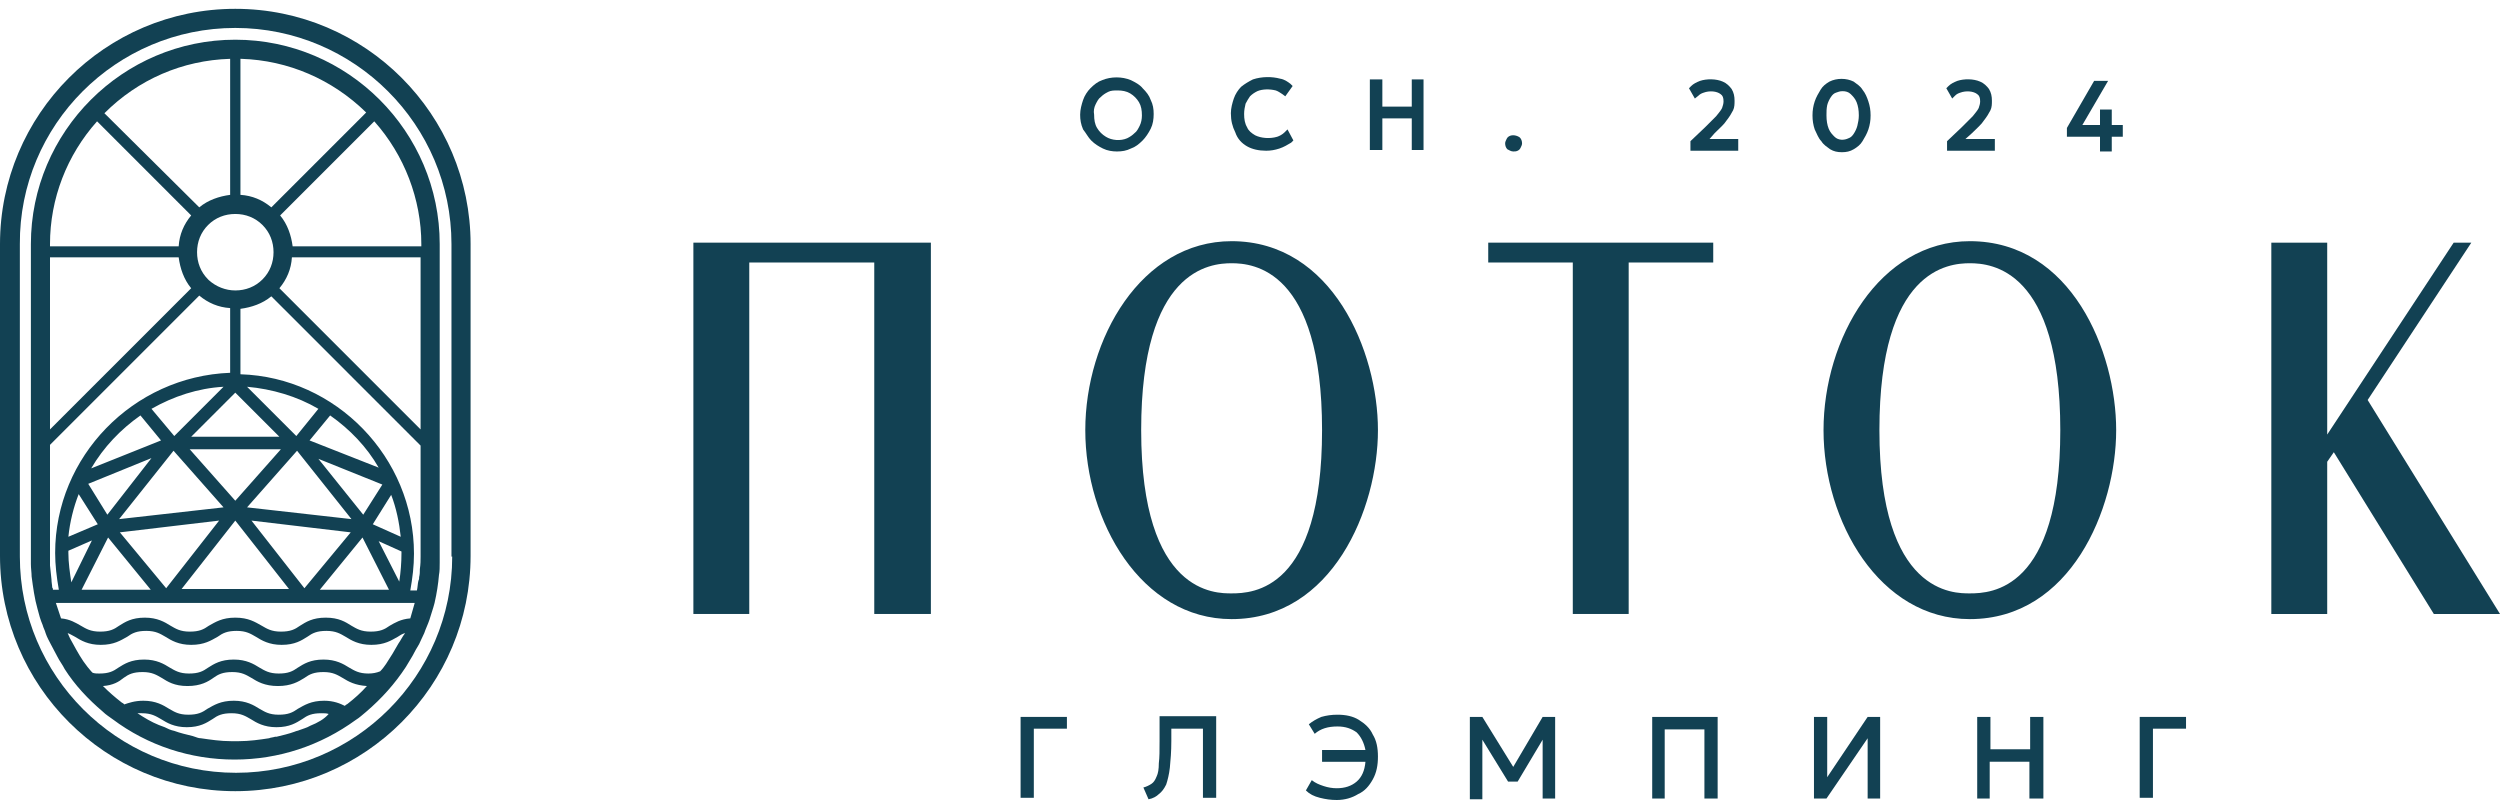
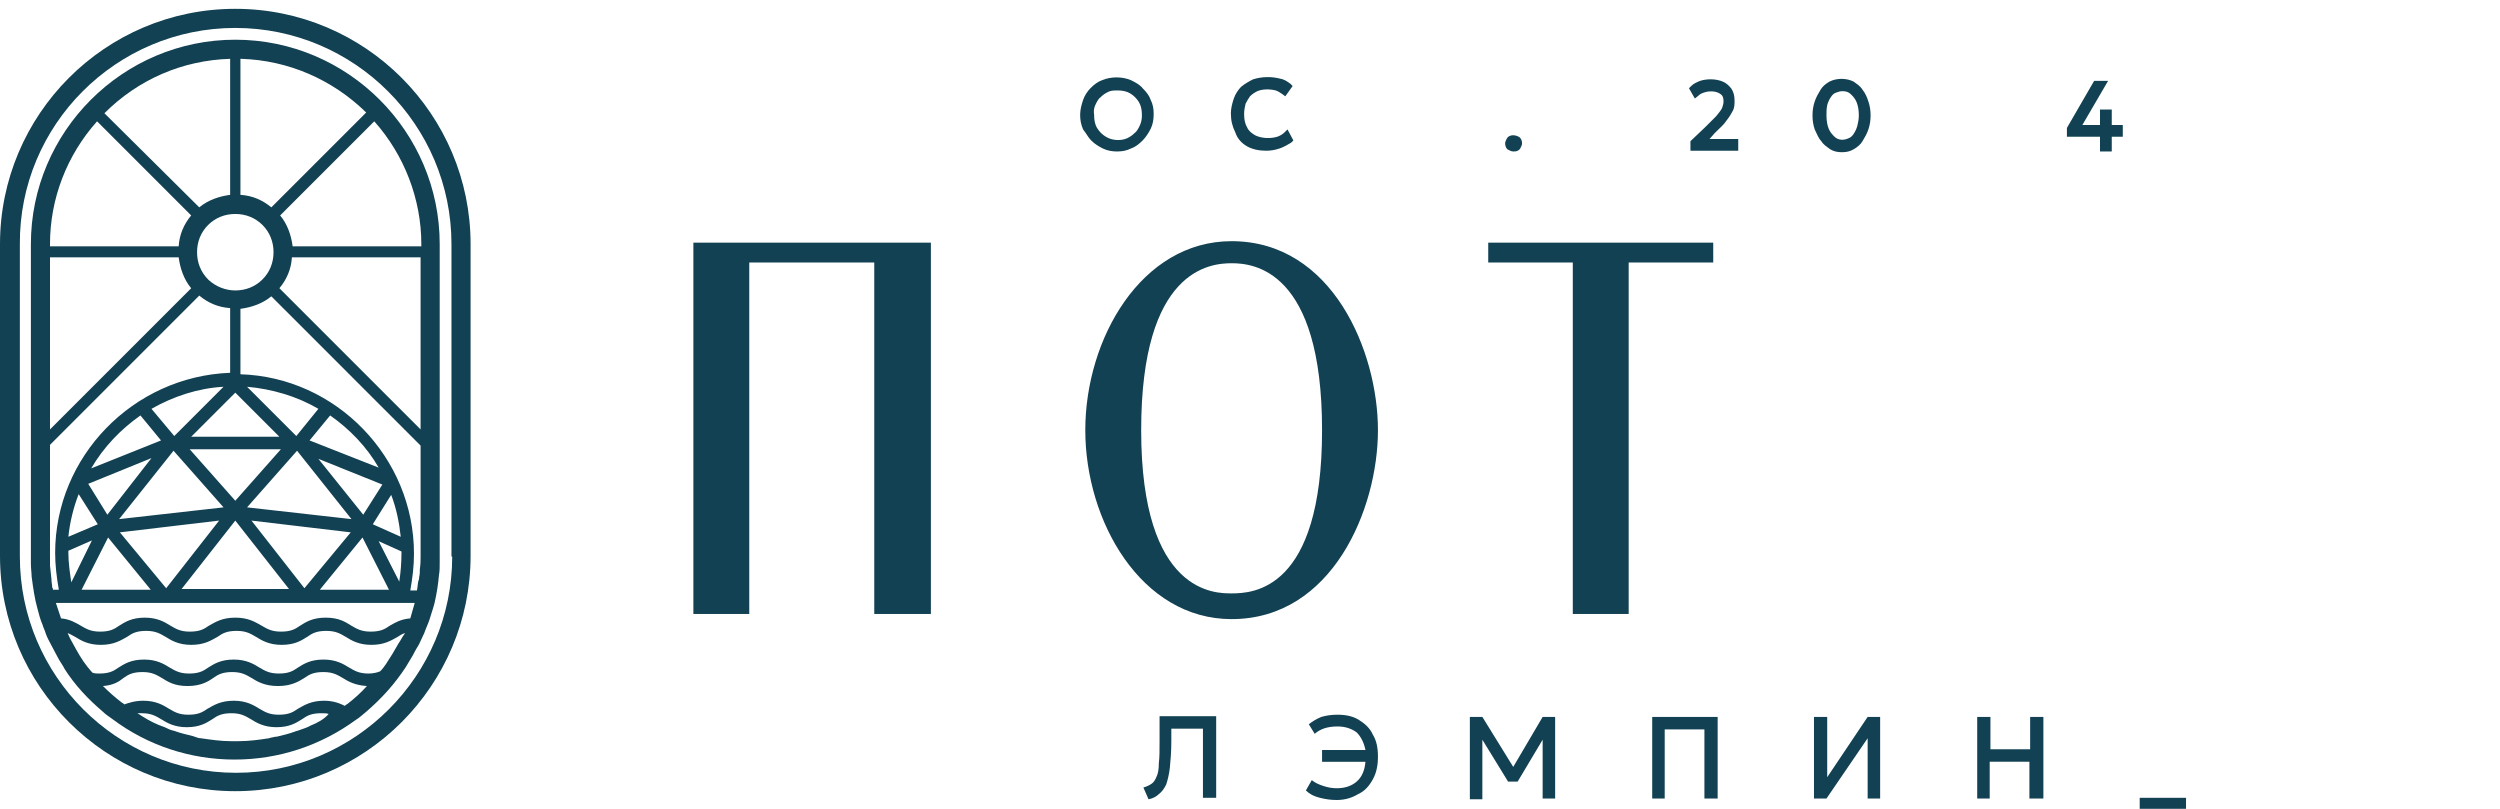
<svg xmlns="http://www.w3.org/2000/svg" version="1.1" id="Layer_1" x="0px" y="0px" viewBox="0 0 340 110" xml:space="preserve">
  <g>
    <g>
      <polygon fill="#124153" points="94.3,83.5 101.9,83.5 101.9,35.7 118.9,35.7 118.9,83.5 126.6,83.5 126.6,33 94.3,33 " />
      <path fill="#124153" d="M167.5,32.8c-12.3,0-19.9,13.3-19.9,25.7s7.6,25.7,19.9,25.7c13.7,0,19.9-15,19.9-25.7 S181.2,32.8,167.5,32.8z M167.5,80.7c-2.1,0-12.3,0.2-12.3-22.2c0-21.9,9.4-22.7,12.3-22.7c2.9,0,12.3,0.8,12.3,22.7 C179.8,80.3,170.4,80.7,167.5,80.7z" />
      <polygon fill="#124153" points="202.4,35.7 213.9,35.7 213.9,83.5 221.5,83.5 221.5,35.7 233,35.7 233,33 202.4,33 " />
-       <path fill="#124153" d="M267.9,32.8c-12.3,0-19.9,13.3-19.9,25.7s7.6,25.7,19.9,25.7c13.7,0,19.9-15,19.9-25.7 S281.7,32.8,267.9,32.8z M267.9,80.7c-2.1,0-12.3,0.2-12.3-22.2c0-21.9,9.4-22.7,12.3-22.7c2.9,0,12.3,0.8,12.3,22.7 C280.2,80.3,270.8,80.7,267.9,80.7z" />
-       <polygon fill="#124153" points="322,54.4 336.1,33 333.7,33 316.5,59.1 316.5,33 308.9,33 308.9,83.5 316.5,83.5 316.5,62.8 317.4,61.5 331,83.5 340,83.5 " />
      <path fill="#124153" d="M32,1.2c-17.7,0-32,14.4-32,32v42.4c0,17.7,14.4,32,32,32c17.7,0,32-14.4,32-32V33.2 C64,15.6,49.7,1.2,32,1.2z M61.5,75.7c0,16.2-13.2,29.4-29.4,29.4c-16.2,0-29.4-13.2-29.4-29.4V33.2C2.6,17,15.8,3.8,32,3.8 c16.2,0,29.4,13.2,29.4,29.4V75.7z" />
      <path fill="#124153" d="M32,5.4C16.7,5.4,4.2,17.9,4.2,33.2v42.4c0,0.4,0,0.8,0,1.1c0,0.6,0.1,1.2,0.1,1.7c0.2,1.5,0.4,3,0.8,4.4 c0.2,0.8,0.4,1.5,0.7,2.2c0.1,0.4,0.3,0.7,0.4,1.1c0.2,0.6,0.5,1.1,0.7,1.5c0.3,0.6,0.6,1.1,0.9,1.7c0.3,0.6,0.7,1.1,1,1.7 c1.4,2.2,3.2,4.1,5.2,5.8c0.4,0.4,0.9,0.7,1.3,1c4.8,3.6,10.6,5.5,16.6,5.5c6,0,11.7-1.9,16.5-5.4c0.5-0.3,0.9-0.7,1.4-1.1 c2.1-1.8,3.9-3.8,5.4-6.1c0.3-0.5,0.6-1,0.9-1.5c0.3-0.6,0.6-1.1,0.9-1.6c0.2-0.4,0.4-0.9,0.7-1.5c0.2-0.6,0.5-1.2,0.7-1.8 c0.2-0.7,0.5-1.5,0.7-2.3c0.3-1.3,0.5-2.6,0.6-3.8c0.1-0.5,0.1-1.1,0.1-1.7l0-0.2c0-0.2,0-0.5,0-0.7V33.2 C59.8,17.9,47.3,5.4,32,5.4z M32.8,8c6.4,0.2,12.4,2.8,17,7.3L36.9,28.2c-1.2-1-2.6-1.6-4.2-1.7V8z M35.7,30.6 c1,1,1.5,2.3,1.5,3.7c0,1.4-0.5,2.7-1.5,3.7c-1,1-2.3,1.5-3.7,1.5c-1.3,0-2.6-0.5-3.6-1.4l-0.1-0.1c-1-1-1.5-2.3-1.5-3.7 c0-1.4,0.5-2.7,1.5-3.7c1-1,2.3-1.5,3.7-1.5C33.4,29.1,34.7,29.6,35.7,30.6z M54.6,75.2c0,1.3-0.1,2.6-0.3,3.9l-2.8-5.5l3.1,1.4v0 C54.6,75,54.6,75.1,54.6,75.2z M32,68.1l-6.2-7h12.4L32,68.1z M40.4,61.3l7.4,9.3L33.6,69L40.4,61.3z M30.4,69l-14.2,1.6l7.4-9.3 L30.4,69z M23.7,59.3l-3.1-3.7c3-1.7,6.3-2.8,9.8-3L23.7,59.3z M21.9,59.9l-9.5,3.8c1.7-2.9,4-5.3,6.7-7.2L21.9,59.9z M20.6,62.3 L14.6,70L12,65.8L20.6,62.3z M13.3,71.3l-4,1.7c0.2-2,0.7-4,1.4-5.8L13.3,71.3z M12.5,73.5l-2.8,5.7c-0.2-1.3-0.4-2.7-0.4-4 c0-0.1,0-0.2,0-0.3l0,0L12.5,73.5z M14.7,73.1l5.8,7.1h-9.4L14.7,73.1z M16.3,72.4l13.5-1.6L22.6,80L16.3,72.4z M32,70.8l7.3,9.3 H24.7L32,70.8z M34.2,70.8l13.5,1.6L41.4,80L34.2,70.8z M49.3,73.1l3.6,7.1h-9.4L49.3,73.1z M50.7,71.3l2.5-4 c0.7,1.8,1.1,3.8,1.3,5.7L50.7,71.3z M49.4,70l-6.1-7.6l8.7,3.5L49.4,70z M42.1,59.9l2.8-3.4c2.7,1.9,5,4.3,6.6,7.1L42.1,59.9z M40.3,59.3l-6.7-6.7c3.4,0.3,6.8,1.3,9.7,3L40.3,59.3z M38,59.4H26l6-6L38,59.4z M31.3,8v18.5c-1.5,0.2-3,0.7-4.2,1.7L14.2,15.4 C18.8,10.8,24.8,8.2,31.3,8z M6.8,33.2c0-6.2,2.3-12.1,6.4-16.7L26,29.3c-1,1.2-1.6,2.6-1.7,4.2H6.8V33.2z M6.8,35h17.5 c0.2,1.5,0.7,3,1.7,4.2L6.8,58.4V35z M7.1,79.9C7.1,79.6,7,79.2,7,78.8l-0.2-1.9V60.5l20.3-20.3c1.2,1,2.6,1.6,4.2,1.7v8.8 C18.1,51.2,7.5,62.1,7.5,75.2c0,1.6,0.2,3.3,0.5,5H7.2C7.2,80.1,7.2,80,7.1,79.9z M42.2,98.7L42.2,98.7c-0.5,0.3-1,0.4-1.5,0.6 c-0.2,0.1-0.4,0.1-0.6,0.2c-0.8,0.3-1.7,0.5-2.5,0.7l-0.2,0c-0.3,0.1-0.6,0.1-0.8,0.2c-1.3,0.2-2.7,0.4-4.1,0.4 c-0.1,0-0.3,0-0.4,0c-0.2,0-0.4,0-0.7,0c-1.4,0-2.7-0.2-4.1-0.4c-0.3,0-0.5-0.1-0.8-0.2l-0.3-0.1c-0.8-0.2-1.7-0.4-2.5-0.7 c-0.5-0.1-0.9-0.3-1.3-0.5c-0.3-0.1-0.5-0.2-0.8-0.3c-1-0.4-2-1-2.9-1.6c0.2,0,0.4,0,0.6,0c1.3,0,1.9,0.4,2.6,0.8 c0.8,0.5,1.8,1.1,3.5,1.1c1.8,0,2.7-0.6,3.5-1.1c0.7-0.5,1.3-0.8,2.6-0.8s1.9,0.4,2.6,0.8c0.8,0.5,1.8,1.1,3.5,1.1 c1.8,0,2.7-0.6,3.5-1.1c0.7-0.5,1.3-0.8,2.6-0.8c0.4,0,0.7,0,1,0.1C44.1,97.8,43.2,98.3,42.2,98.7z M47.3,95.7 c-0.1,0.1-0.2,0.1-0.3,0.2L46.9,96c-0.6-0.3-1.5-0.7-2.8-0.7c-1.8,0-2.7,0.6-3.6,1.1c-0.7,0.5-1.3,0.8-2.6,0.8 c-1.3,0-1.9-0.4-2.6-0.8c-0.8-0.5-1.8-1.1-3.5-1.1c-1.8,0-2.7,0.6-3.6,1.1c-0.7,0.5-1.3,0.8-2.6,0.8c-1.3,0-1.9-0.4-2.6-0.8 c-0.8-0.5-1.8-1.1-3.5-1.1c-1.2,0-2,0.3-2.6,0.5l-0.1-0.1c-0.1-0.1-0.2-0.1-0.3-0.2c-0.9-0.7-1.7-1.4-2.5-2.2 c1.4-0.1,2.2-0.6,2.8-1.1c0.7-0.5,1.3-0.8,2.6-0.8c1.3,0,1.9,0.4,2.6,0.8c0.8,0.5,1.7,1.1,3.5,1.1c1.8,0,2.8-0.6,3.5-1.1 c0.7-0.5,1.3-0.8,2.6-0.8c1.3,0,1.9,0.4,2.6,0.8c0.8,0.5,1.8,1.1,3.6,1.1c1.8,0,2.8-0.6,3.6-1.1c0.7-0.5,1.3-0.8,2.6-0.8 c1.3,0,1.9,0.4,2.6,0.8c0.8,0.5,1.7,1,3.3,1.1C49.1,94.2,48.2,95,47.3,95.7z M54.2,87.5c-0.5,0.9-1.1,1.9-1.7,2.8 c-0.2,0.3-0.5,0.7-0.8,1c-0.5,0.2-1,0.3-1.6,0.3c-1.3,0-1.9-0.4-2.6-0.8c-0.8-0.5-1.8-1.1-3.5-1.1c-1.8,0-2.7,0.6-3.5,1.1 c-0.7,0.5-1.3,0.8-2.6,0.8c-1.3,0-1.9-0.4-2.6-0.8c-0.8-0.5-1.8-1.1-3.5-1.1c-1.8,0-2.7,0.6-3.5,1.1c-0.7,0.5-1.3,0.8-2.6,0.8 c-1.3,0-1.9-0.4-2.6-0.8c-0.8-0.5-1.8-1.1-3.5-1.1c-1.8,0-2.7,0.6-3.5,1.1c-0.7,0.5-1.3,0.8-2.6,0.8c-0.3,0-0.6,0-0.9-0.1 l-0.2-0.2c-0.2-0.2-0.3-0.4-0.5-0.6c-0.8-1-1.4-2.1-2-3.2c-0.3-0.5-0.5-0.9-0.7-1.4c0.3,0.1,0.6,0.3,1,0.5 c0.8,0.5,1.8,1.1,3.5,1.1c1.8,0,2.7-0.6,3.6-1.1c0.7-0.5,1.3-0.8,2.6-0.8c1.3,0,1.9,0.4,2.6,0.8c0.8,0.5,1.8,1.1,3.5,1.1 c1.8,0,2.7-0.6,3.6-1.1c0.7-0.5,1.3-0.8,2.6-0.8c1.3,0,1.9,0.4,2.6,0.8c0.8,0.5,1.8,1.1,3.5,1.1c1.8,0,2.7-0.6,3.5-1.1 c0.7-0.5,1.3-0.8,2.6-0.8c1.3,0,1.9,0.4,2.6,0.8c0.8,0.5,1.8,1.1,3.5,1.1c1.8,0,2.7-0.6,3.6-1.1c0.3-0.2,0.6-0.4,1-0.5 C54.7,86.6,54.5,87.1,54.2,87.5z M55.8,84.1c-1.3,0.1-2.1,0.6-2.8,1c-0.7,0.5-1.3,0.8-2.6,0.8c-1.3,0-1.9-0.4-2.6-0.8 C47,84.6,46.1,84,44.3,84c-1.8,0-2.7,0.6-3.5,1.1c-0.7,0.5-1.3,0.8-2.6,0.8c-1.3,0-1.9-0.4-2.6-0.8C34.7,84.6,33.8,84,32,84 c-1.8,0-2.7,0.6-3.6,1.1c-0.7,0.5-1.3,0.8-2.6,0.8c-1.3,0-1.9-0.4-2.6-0.8c-0.8-0.5-1.8-1.1-3.5-1.1c-1.8,0-2.7,0.6-3.5,1.1 c-0.7,0.5-1.3,0.8-2.6,0.8c-1.3,0-1.9-0.4-2.6-0.8c-0.7-0.4-1.5-0.9-2.7-1c-0.2-0.6-0.4-1.2-0.6-1.8L7.6,82h48.8 C56.2,82.7,56,83.4,55.8,84.1z M57.2,75.7c0,0.5,0,1-0.1,1.7c0,0.4,0,0.7-0.1,1.1l0,0.1c0,0.1,0,0.2-0.1,0.4 c-0.1,0.4-0.1,0.9-0.2,1.3h-0.9c0.3-1.7,0.5-3.3,0.5-5c0-13.1-10.6-24-23.6-24.4V42c1.5-0.2,3-0.7,4.2-1.7l20.3,20.3V75.7z M57.2,58.4L38,39.2c1-1.2,1.6-2.6,1.7-4.2h17.5V58.4z M57.2,33.5H39.8c-0.2-1.5-0.7-3-1.7-4.2l12.8-12.8 c4.1,4.6,6.4,10.6,6.4,16.7V33.5z" />
      <path fill="#124153" d="M148.4,19.1c0.5,0.5,1,0.8,1.6,1.1c0.6,0.3,1.3,0.4,1.9,0.4c0.7,0,1.3-0.1,1.9-0.4 c0.6-0.2,1.1-0.6,1.6-1.1c0.4-0.4,0.8-1,1.1-1.6c0.3-0.6,0.4-1.3,0.4-2c0-0.7-0.1-1.3-0.4-1.9c-0.2-0.6-0.6-1.1-1.1-1.6 c-0.4-0.5-1-0.8-1.6-1.1c-1.2-0.5-2.7-0.5-3.9,0c-0.6,0.2-1.1,0.6-1.6,1.1c-0.4,0.4-0.8,1-1,1.6c-0.2,0.6-0.4,1.3-0.4,2 c0,0.7,0.1,1.3,0.4,2C147.7,18.1,148,18.7,148.4,19.1z M149,14.2c0.2-0.4,0.4-0.8,0.7-1c0.3-0.3,0.6-0.5,1-0.7 c0.4-0.2,0.8-0.2,1.3-0.2c0.6,0,1.2,0.1,1.7,0.4c0.5,0.3,0.9,0.7,1.2,1.2c0.3,0.5,0.4,1.1,0.4,1.8c0,0.5-0.1,1-0.3,1.4 c-0.2,0.4-0.4,0.8-0.7,1c-0.3,0.3-0.6,0.5-1,0.7c-0.9,0.4-2.1,0.3-2.9-0.2c-0.5-0.3-0.9-0.7-1.2-1.2c-0.3-0.5-0.4-1.1-0.4-1.8 C148.7,15.1,148.8,14.6,149,14.2z" />
      <path fill="#124153" d="M169.6,19.9c0.7,0.4,1.6,0.6,2.6,0.6c0.6,0,1.2-0.1,1.8-0.3c0.6-0.2,1.1-0.5,1.6-0.8l0.3-0.3l-0.8-1.5 l-0.4,0.4c-0.3,0.3-0.7,0.5-1,0.6c-1,0.3-2.2,0.2-3-0.2c-0.5-0.3-0.9-0.6-1.1-1.1c-0.3-0.5-0.4-1.1-0.4-1.8c0-0.5,0.1-1,0.2-1.4 c0.2-0.4,0.4-0.7,0.6-1c0.3-0.3,0.6-0.5,1-0.7c0.7-0.3,1.7-0.3,2.5-0.1c0.3,0.1,0.6,0.3,0.9,0.5l0.4,0.3l1-1.4l-0.3-0.3 c-0.4-0.3-0.8-0.6-1.4-0.7c-1.1-0.3-2.5-0.3-3.7,0.1c-0.6,0.3-1.1,0.6-1.6,1c-0.4,0.4-0.8,1-1,1.6c-0.2,0.6-0.4,1.3-0.4,2 c0,1,0.2,1.8,0.6,2.6C168.3,18.9,168.9,19.5,169.6,19.9z" />
-       <polygon fill="#124153" points="192,14.5 188,14.5 188,10.8 186.3,10.8 186.3,20.4 188,20.4 188,16.1 192,16.1 192,20.4 193.6,20.4 193.6,10.8 192,10.8 " />
      <path fill="#124153" d="M205.8,20.6c0.2,0,0.4,0,0.6-0.1c0.2-0.1,0.3-0.2,0.4-0.4c0.1-0.2,0.2-0.4,0.2-0.6c0-0.3-0.1-0.6-0.3-0.8 c-0.4-0.3-1-0.4-1.4-0.2c-0.2,0.1-0.3,0.2-0.4,0.4c-0.1,0.2-0.2,0.4-0.2,0.6c0,0.3,0.1,0.6,0.3,0.8 C205.2,20.4,205.5,20.6,205.8,20.6z" />
      <path fill="#124153" d="M233.2,18.1c0.7-0.7,1.3-1.2,1.6-1.7c0.4-0.5,0.7-1,0.9-1.4c0.2-0.4,0.2-0.9,0.2-1.3 c0-0.6-0.1-1.1-0.4-1.6c-0.3-0.4-0.7-0.8-1.2-1c-0.9-0.4-2.2-0.4-3.1-0.1c-0.5,0.2-0.9,0.4-1.2,0.7l-0.3,0.3l0.8,1.4L231,13 c0.2-0.2,0.4-0.3,0.7-0.4c0.8-0.3,1.8-0.2,2.3,0.2c0.3,0.2,0.4,0.5,0.4,1c0,0.3-0.1,0.6-0.2,0.9c-0.2,0.4-0.5,0.7-0.8,1.1 c-0.4,0.4-0.9,0.9-1.5,1.5l-2,1.9v1.3h6.5v-1.6h-3.9L233.2,18.1z" />
      <path fill="#124153" d="M247.7,19.2c0.3,0.5,0.8,0.8,1.2,1.1c0.5,0.3,1,0.4,1.6,0.4c0.6,0,1.1-0.1,1.6-0.4 c0.5-0.3,0.9-0.6,1.2-1.1c0.3-0.5,0.6-1,0.8-1.6c0.2-0.6,0.3-1.2,0.3-1.9c0-0.7-0.1-1.3-0.3-1.9c-0.2-0.6-0.4-1.1-0.8-1.6 c-0.3-0.5-0.8-0.8-1.2-1.1c-1-0.5-2.3-0.5-3.3,0c-0.5,0.3-0.9,0.6-1.2,1.1c-0.3,0.5-0.6,1-0.8,1.6c-0.2,0.6-0.3,1.2-0.3,1.9 c0,0.7,0.1,1.3,0.3,1.9C247.1,18.2,247.3,18.8,247.7,19.2z M248.5,14.3c0.1-0.4,0.3-0.8,0.5-1.1c0.2-0.3,0.4-0.5,0.7-0.6 c0.3-0.1,0.5-0.2,0.9-0.2c0.4,0,0.8,0.1,1.1,0.4c0.3,0.3,0.6,0.6,0.8,1.1c0.2,0.5,0.3,1.1,0.3,1.8c0,0.5-0.1,1-0.2,1.4 c-0.1,0.4-0.3,0.8-0.5,1.1c-0.2,0.3-0.4,0.5-0.7,0.6c-0.6,0.3-1.4,0.3-1.9-0.2c-0.3-0.3-0.6-0.6-0.8-1.1c-0.2-0.5-0.3-1.1-0.3-1.8 C248.4,15.2,248.4,14.8,248.5,14.3z" />
-       <path fill="#124153" d="M271.2,18.9h-3.9l0.9-0.8c0.7-0.7,1.3-1.2,1.6-1.7c0.4-0.5,0.7-1,0.9-1.4c0.2-0.4,0.2-0.9,0.2-1.3 c0-0.6-0.1-1.1-0.4-1.6c-0.3-0.4-0.7-0.8-1.2-1c-0.9-0.4-2.2-0.4-3.1-0.1c-0.5,0.2-0.9,0.4-1.2,0.7l-0.3,0.3l0.8,1.4l0.4-0.4 c0.2-0.2,0.4-0.3,0.7-0.4c0.8-0.3,1.8-0.2,2.3,0.2c0.3,0.2,0.4,0.5,0.4,1c0,0.3-0.1,0.6-0.2,0.9c-0.2,0.4-0.5,0.7-0.8,1.1 c-0.4,0.4-0.9,0.9-1.5,1.5l-2,1.9v1.3h6.5V18.9z" />
      <polygon fill="#124153" points="287.2,14.9 285.6,14.9 285.6,17 283.2,17 286.7,11 284.8,11 281.1,17.4 281.1,18.6 285.6,18.6 285.6,20.6 287.2,20.6 287.2,18.6 288.7,18.6 288.7,17 287.2,17 " />
    </g>
    <g>
-       <path fill="#124153" d="M138.8,108.5V97.5h6.3v1.6h-4.5v9.4H138.8z" />
      <path fill="#124153" d="M156.2,108.7l-0.7-1.6c0.4-0.1,0.8-0.3,1.1-0.5c0.3-0.2,0.5-0.5,0.7-1c0.2-0.4,0.3-1,0.3-1.8 c0.1-0.8,0.1-1.7,0.1-3v-3.4h7.7v11.1h-1.8v-9.4h-4.3v1.7c0,1.4-0.1,2.6-0.2,3.6c-0.1,0.9-0.3,1.7-0.5,2.3c-0.3,0.6-0.6,1-1,1.3 C157.3,108.3,156.8,108.6,156.2,108.7z" />
      <path fill="#124153" d="M181.8,108.8c-0.8,0-1.5-0.1-2.3-0.3s-1.4-0.5-1.9-1l0.8-1.4c0.5,0.4,1,0.6,1.6,0.8s1.2,0.3,1.8,0.3 c1.1,0,2-0.3,2.7-0.9c0.7-0.6,1.1-1.5,1.2-2.7h-5.9V102h5.9c-0.2-1-0.6-1.8-1.2-2.4c-0.7-0.5-1.5-0.8-2.6-0.8 c-1.3,0-2.3,0.3-3.1,1l-0.8-1.3c0.5-0.4,1-0.7,1.7-1c0.7-0.2,1.4-0.3,2.2-0.3c1.1,0,2.1,0.2,2.9,0.7c0.8,0.5,1.5,1.1,1.9,2 c0.5,0.8,0.7,1.8,0.7,3c0,1.2-0.2,2.2-0.7,3.1c-0.5,0.9-1.1,1.6-2,2C183.9,108.5,182.9,108.8,181.8,108.8z" />
      <path fill="#124153" d="M199.9,108.5V97.5h1.7l4.2,6.8l4-6.8h1.7v11.1h-1.7l0-8l-3.4,5.7h-1.3l-3.5-5.7l0,8.1H199.9z" />
      <path fill="#124153" d="M224.7,108.5V97.5h8.9v11.1h-1.8v-9.4h-5.4v9.4H224.7z" />
      <path fill="#124153" d="M246.7,108.5V97.5h1.8v8.2l5.5-8.2h1.7v11.1H254v-8.2l-5.6,8.2H246.7z" />
      <path fill="#124153" d="M268.9,108.5V97.5h1.8v4.4h5.4v-4.4h1.8v11.1H276v-5h-5.4v5H268.9z" />
-       <path fill="#124153" d="M291,108.5V97.5h6.3v1.6h-4.5v9.4H291z" />
+       <path fill="#124153" d="M291,108.5h6.3v1.6h-4.5v9.4H291z" />
    </g>
  </g>
</svg>